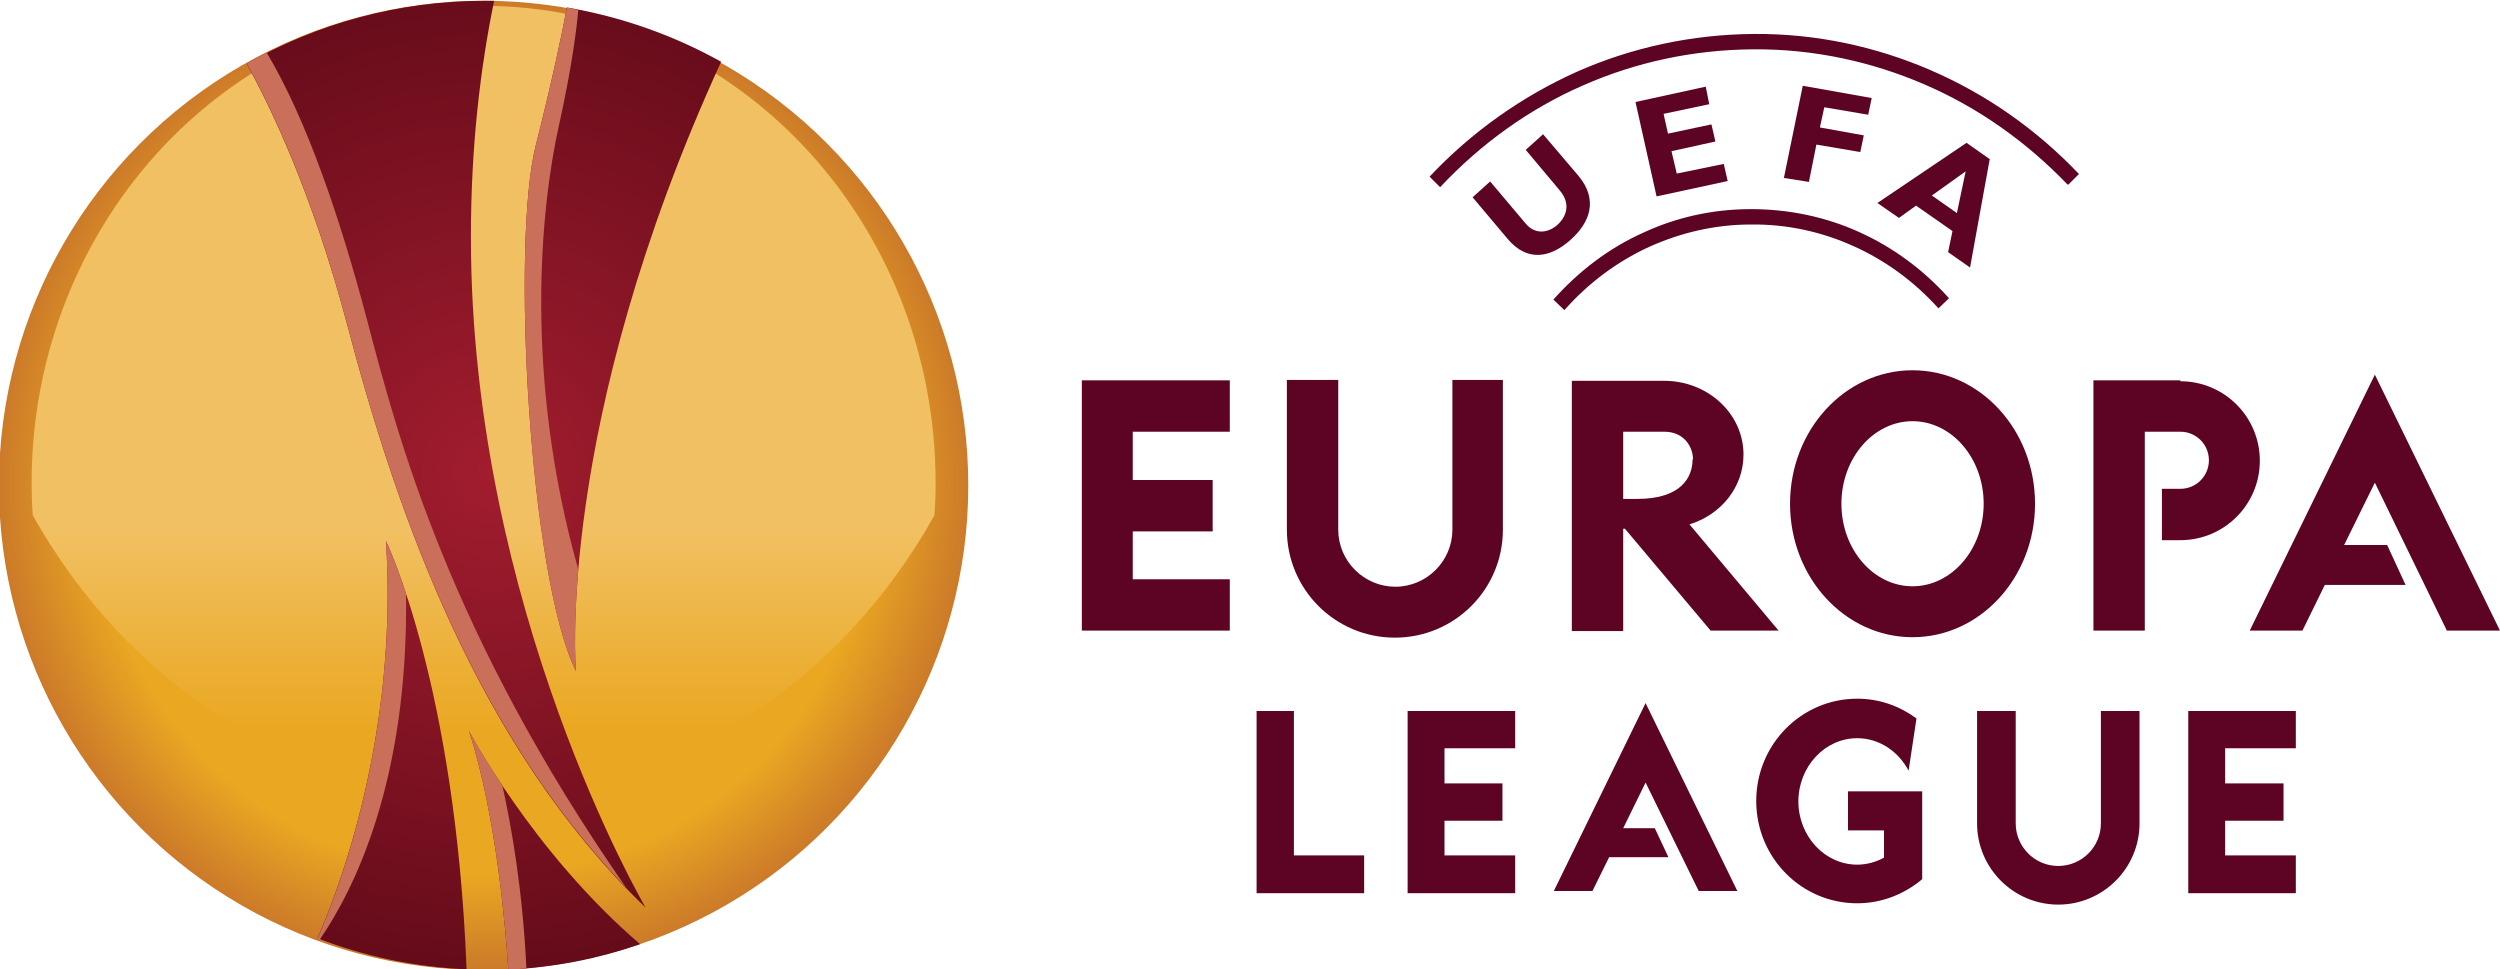
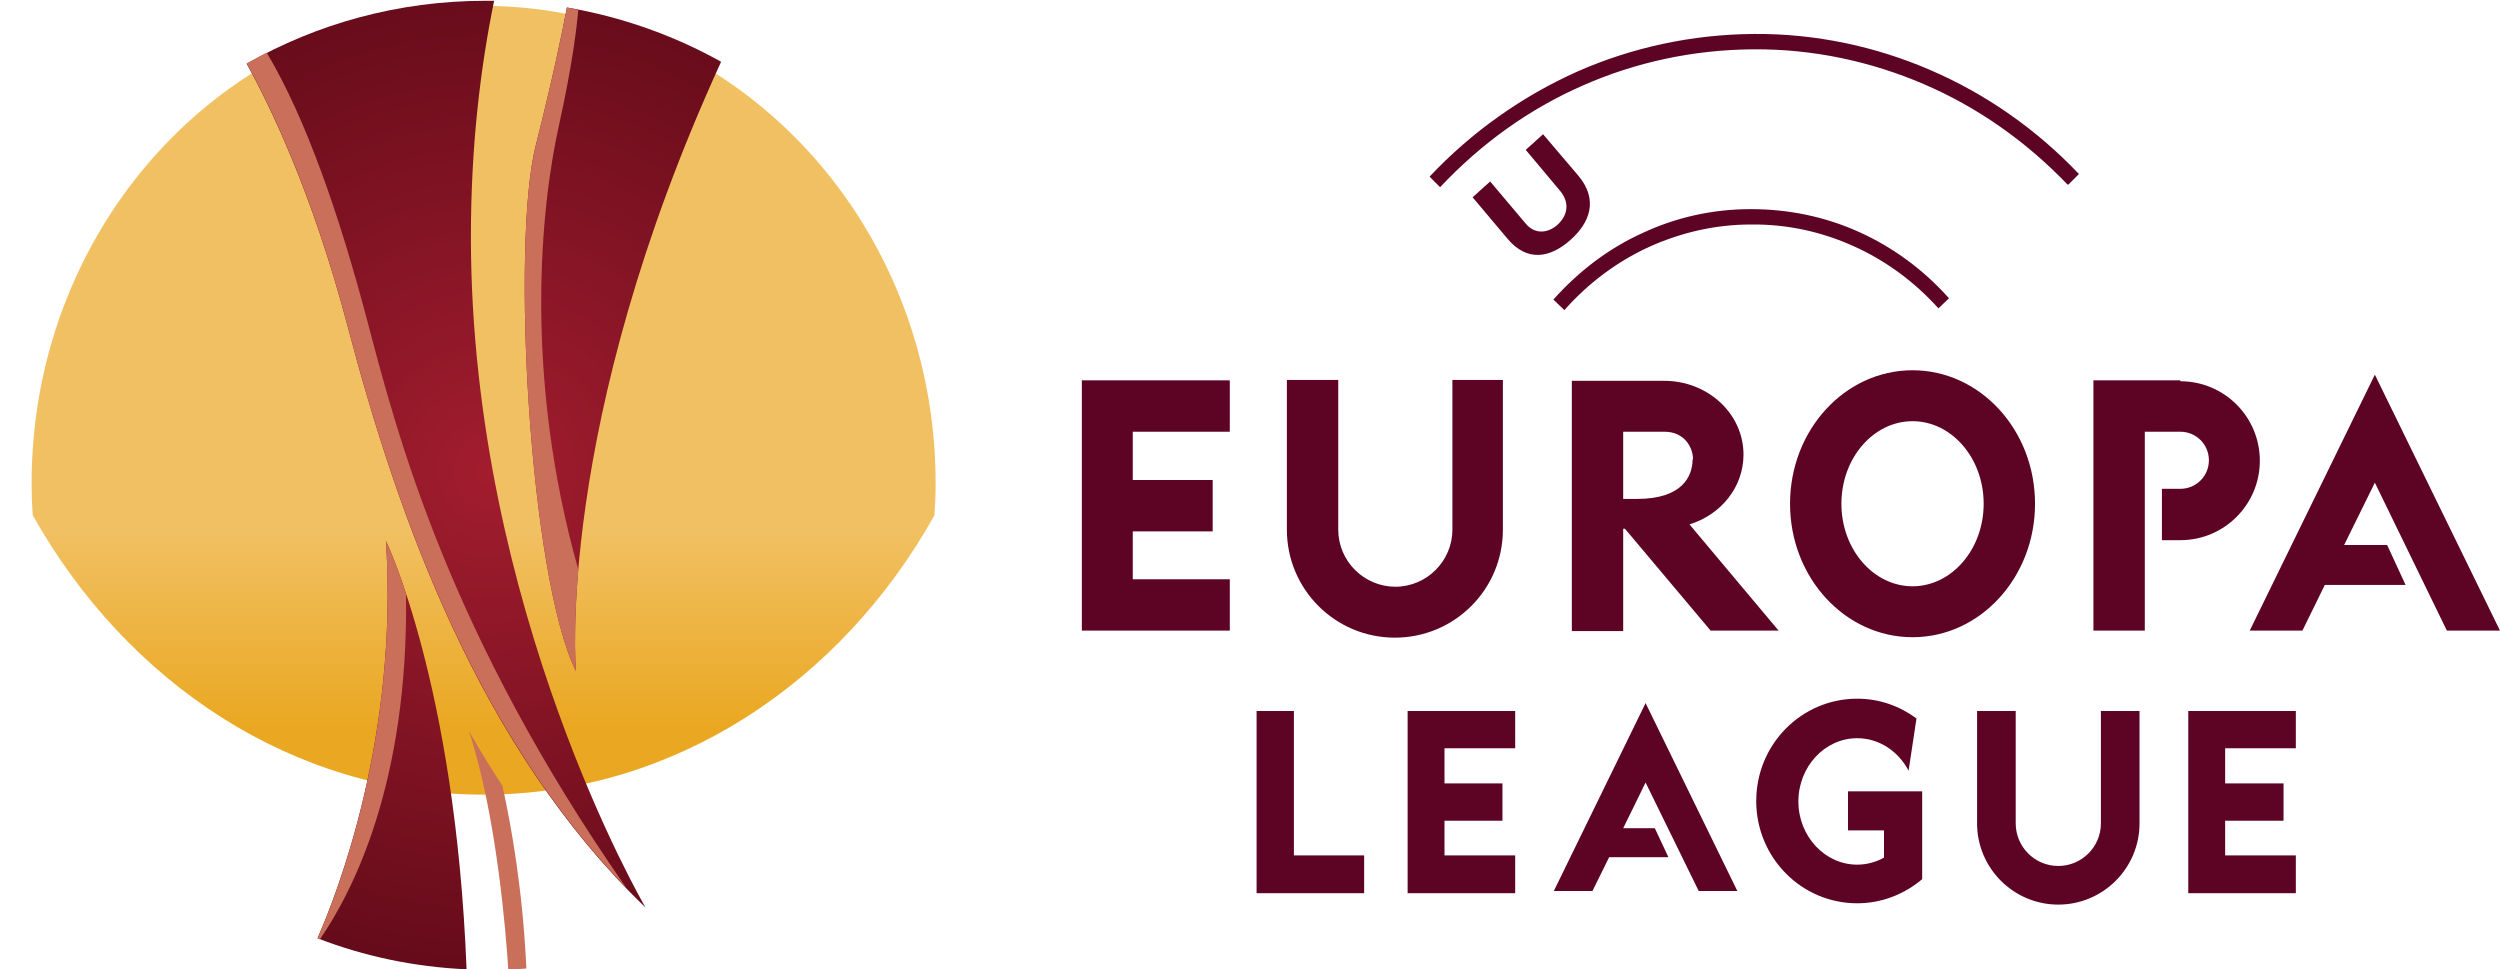
<svg xmlns="http://www.w3.org/2000/svg" viewBox="0 0 569.4 220.7">
  <defs>
    <radialGradient gradientUnits="userSpaceOnUse" r="123.2" cy="126.3" cx="178.9" id="a" gradientTransform="translate(-562.13 401.304)">
      <stop offset=".8" stop-color="#EAA822" />
      <stop offset="1" stop-color="#CC7A29" />
    </radialGradient>
    <linearGradient y2="63.3" x2="178.9" y1="187.5" x1="178.9" gradientUnits="userSpaceOnUse" id="b" gradientTransform="translate(-562.13 401.304)">
      <stop offset="0" stop-color="#EAA822" />
      <stop offset=".4" stop-color="#F1C062" />
    </linearGradient>
  </defs>
  <g fill="#5d0425">
    <path d="M470.899 42.032c-9.3-9.7-20.4-17.6-32.8-22.9-11.9-5.1-25-8-38.8-7.9-13.8.1-26.9 3-38.7 8.2-12.4 5.4-23.4 13.4-32.6 23.2l-2.4-2.4c9.5-10.1 21-18.3 33.8-24 12.3-5.4 25.9-8.4 40.1-8.5 14.2-.1 27.8 2.9 40.1 8.2 12.8 5.5 24.3 13.6 33.9 23.7l-2.4 2.4zm-29.4 28.2c-5.4-6-12-10.9-19.4-14.2-7.1-3.2-15-5-23.3-4.9-8.3 0-16.1 1.9-23.2 5.1-7.4 3.4-13.9 8.3-19.3 14.4l-2.5-2.4c5.7-6.4 12.6-11.7 20.4-15.2 7.5-3.5 15.8-5.4 24.6-5.4 8.7 0 17.1 1.8 24.6 5.2 7.8 3.5 14.8 8.7 20.5 15.1l-2.5 2.4zm-90-39.6l8 9.4c4.6 5.5 2.6 10.7-1.8 14.6-4.7 4.2-9.9 5-14.3-.2l-8-9.5 4-3.6 8.1 9.6c2 2.4 4.9 2.3 7.2.3 2.1-1.9 3.1-4.8.6-7.8l-7.8-9.3 4-3.6z" />
-     <path d="M389.799 28.332l.9 3.9-10 2.2 1.2 5.1 10.7-2.2.9 3.9-16.2 3.5-4.8-21.5 16-3.5.8 4-10.4 2.2 1 4.5zM406.299 40.532l4.3-21 15.7 2.8-.8 3.8-10-1.7-1 4.6 10 1.8-.8 3.8-10-1.7-1.7 8.5zM445.699 48.532l-5.7-4 7.7-5.5-2 9.5zm7.6-12.2l-5.4-3.8-20.3 13.7 4.9 3.4 3.9-2.8 8.3 5.8-1 4.8 5 3.5 4.5-24.8z" />
  </g>
  <g transform="matrix(.896 0 0 .896 453.585 -362.167)">
-     <circle cx="-383.3" cy="527.6" r="123.2" fill="url(#a)" />
    <path d="M-383.3 405.7c-63.4 0-114.9 54.3-114.9 121.4 0 2.7.1 5.5.3 8.1 23.9 42.6 66.3 71 114.6 71s90.8-28.4 114.6-71c.2-2.7.3-5.4.3-8.1 0-67-51.4-121.4-114.9-121.4z" fill="url(#b)" />
    <g transform="translate(-562.13 401.304)">
      <radialGradient id="c" cx="180.6" cy="122.7" r="127" gradientUnits="userSpaceOnUse">
        <stop offset="0" stop-color="#A21D2E" />
        <stop offset="1" stop-color="#650B1A" />
      </radialGradient>
-       <path d="M179.3 3.1c-22.1 0-42.8 5.8-60.7 16 5.5 9.9 16.6 32.3 25.7 66.9 12.7 48.2 33.4 107 75.7 147.6 0 0-44.4-75.7-44.4-170.5 0-23 2.4-42.9 5.9-60h-2.2z" fill="url(#c)" />
+       <path d="M179.3 3.1c-22.1 0-42.8 5.8-60.7 16 5.5 9.9 16.6 32.3 25.7 66.9 12.7 48.2 33.4 107 75.7 147.6 0 0-44.4-75.7-44.4-170.5 0-23 2.4-42.9 5.9-60h-2.2" fill="url(#c)" />
      <radialGradient id="d" cx="180.6" cy="122.7" r="127" gradientUnits="userSpaceOnUse">
        <stop offset="0" stop-color="#A21D2E" />
        <stop offset="1" stop-color="#650B1A" />
      </radialGradient>
      <path d="M200 4.8c-1.2 6.5-3.8 18.8-7.9 35-6.3 24.5-1.7 109.6 10.2 133.7 0 0-5.5-62.3 36.9-154.9-12-6.7-25.2-11.4-39.2-13.8z" fill="url(#d)" />
      <radialGradient id="e" cx="180.6" cy="122.7" r="127" gradientUnits="userSpaceOnUse">
        <stop offset="0" stop-color="#A21D2E" />
        <stop offset="1" stop-color="#650B1A" />
      </radialGradient>
      <path d="M174.5 249.4c-2.8-72.6-20.5-109-20.5-109 3.2 49.6-12.3 89.4-17.4 101 11.9 4.6 24.6 7.3 38 7.9z" fill="url(#e)" />
      <radialGradient id="f" cx="180.6" cy="122.7" r="127" gradientUnits="userSpaceOnUse">
        <stop offset="0" stop-color="#A21D2E" />
        <stop offset="1" stop-color="#650B1A" />
      </radialGradient>
-       <path d="M185.1 249.4c11.7-.6 22.9-2.8 33.5-6.5-27.3-23.4-43.5-54.2-43.5-54.2 7 21.4 9.4 51.1 10 60.7z" fill="url(#f)" />
    </g>
    <path d="M-412.83 485.904c-7-26.6-15.6-51.6-25.6-68.3l-5.1 2.7c5.5 9.9 16.6 32.3 25.7 66.9 12.2 46.3 31.8 102.3 70.8 142.7-45.1-64.7-58.1-114.7-65.8-144zm48.7-49.9c3.4-15.4 4.5-24.8 4.9-29.3-1-.2-1.9-.4-2.9-.6-1.2 6.5-3.8 18.8-7.9 35-6.3 24.5-1.7 109.6 10.2 133.7 0 0-.8-9.2.6-25.8-13.9-49.2-9.6-92-4.9-113zm-38.9 119.1c-2.9-8.9-5.1-13.3-5.1-13.3 3.2 49.6-12.3 89.4-17.4 101 .2.1.4.1.6.2 8.4-12.2 22.6-39.9 21.9-87.9zm26 95.6c1.5-.1 3.1-.2 4.6-.3-.9-19.7-3.8-36.2-6.1-46.5-5.5-8.3-8.5-13.9-8.5-13.9 7 21.4 9.4 51.1 10 60.7z" fill="#c96f5a" />
  </g>
  <g fill="#5d0425">
    <path d="M257.999 131.932v-10.9h18.2v-11.7h-18.2v-11h22.1v-11.7h-33.7v57h33.7v-11.7zM328.999 194.832v-7.9h13.2v-8.5h-13.2v-8h16.1v-8.5h-24.5v41.5h24.5v-8.6zM294.699 161.932h-8.5v41.5h24.5v-8.6h-16zM506.799 194.832v-7.9h13.3v-8.5h-13.3v-8h16.1v-8.5h-24.5v41.5h24.5v-8.6zM330.799 86.532v34.1c0 7.1-5.8 13-13 13-7.1 0-13-5.8-13-13v-34.1h-11.7v34.1c0 13.6 11 24.6 24.6 24.6 13.6 0 24.6-11 24.6-24.6v-34.1h-11.7zm147.7 75.4v25.6m0-25.6v25.6m0-25.6v25.6m0-25.6v25.6c0 5.4-4.4 9.7-9.7 9.7-5.4 0-9.7-4.4-9.7-9.7v-25.6h-8.8v25.6c0 10.2 8.3 18.5 18.5 18.5s18.5-8.3 18.5-18.5v-25.6h-8.8zm-88.9-18.3h15.5l-20.3-24.2c7.2-2.2 12.3-8.5 12.3-15.9 0-9.3-8.1-16.8-18.1-16.8h-21v57h11.7v-23.3h.4l19.6 23.3zm-4.1-39c0 3.9-2.4 9-12.6 9h-3.2v-15.3h9.4c4.5 0 6.5 3.5 6.5 6.3zm50.1-20.3c-15.4 0-27.9 13.6-27.9 30.4 0 16.8 12.5 30.4 27.9 30.4 15.4 0 27.9-13.6 27.9-30.4 0-16.8-12.5-30.4-27.9-30.4zm0 49.2c-8.9 0-16.2-8.4-16.2-18.8s7.3-18.8 16.2-18.8c8.9 0 16.2 8.4 16.2 18.8s-7.3 18.8-16.2 18.8zm61-46.9h-19.8v57h11.7v-45.3h8.1c3.6 0 6.5 2.9 6.5 6.5s-2.9 6.5-6.5 6.5h-4.2v11.7h4.2c10 0 18.1-8.1 18.1-18.1 0-10-8.1-18.1-18.1-18.1zM543.699 124.132h-9.8l7-14.2 16.4 33.7h12.1l-28.5-58.3-28.5 58.3h12l5.1-10.4h18.4zM376.899 188.632h-7.2l5.1-10.4 12.1 24.7h8.8l-20.9-42.8-20.9 42.8h8.8l3.8-7.7h13.5zM420.899 180.432v8.7h8.2v6.2c-1.8 1-3.9 1.6-6.1 1.6-7.4 0-13.4-6.5-13.4-14.4s6-14.4 13.4-14.4c5 0 9.4 3 11.7 7.4l1.8-11.9c-3.8-2.8-8.4-4.5-13.5-4.5-12.7 0-23 10.4-23 23.3s10.3 23.3 23 23.3c5.6 0 10.8-2.1 14.8-5.5v-20h-16.9z" />
  </g>
</svg>